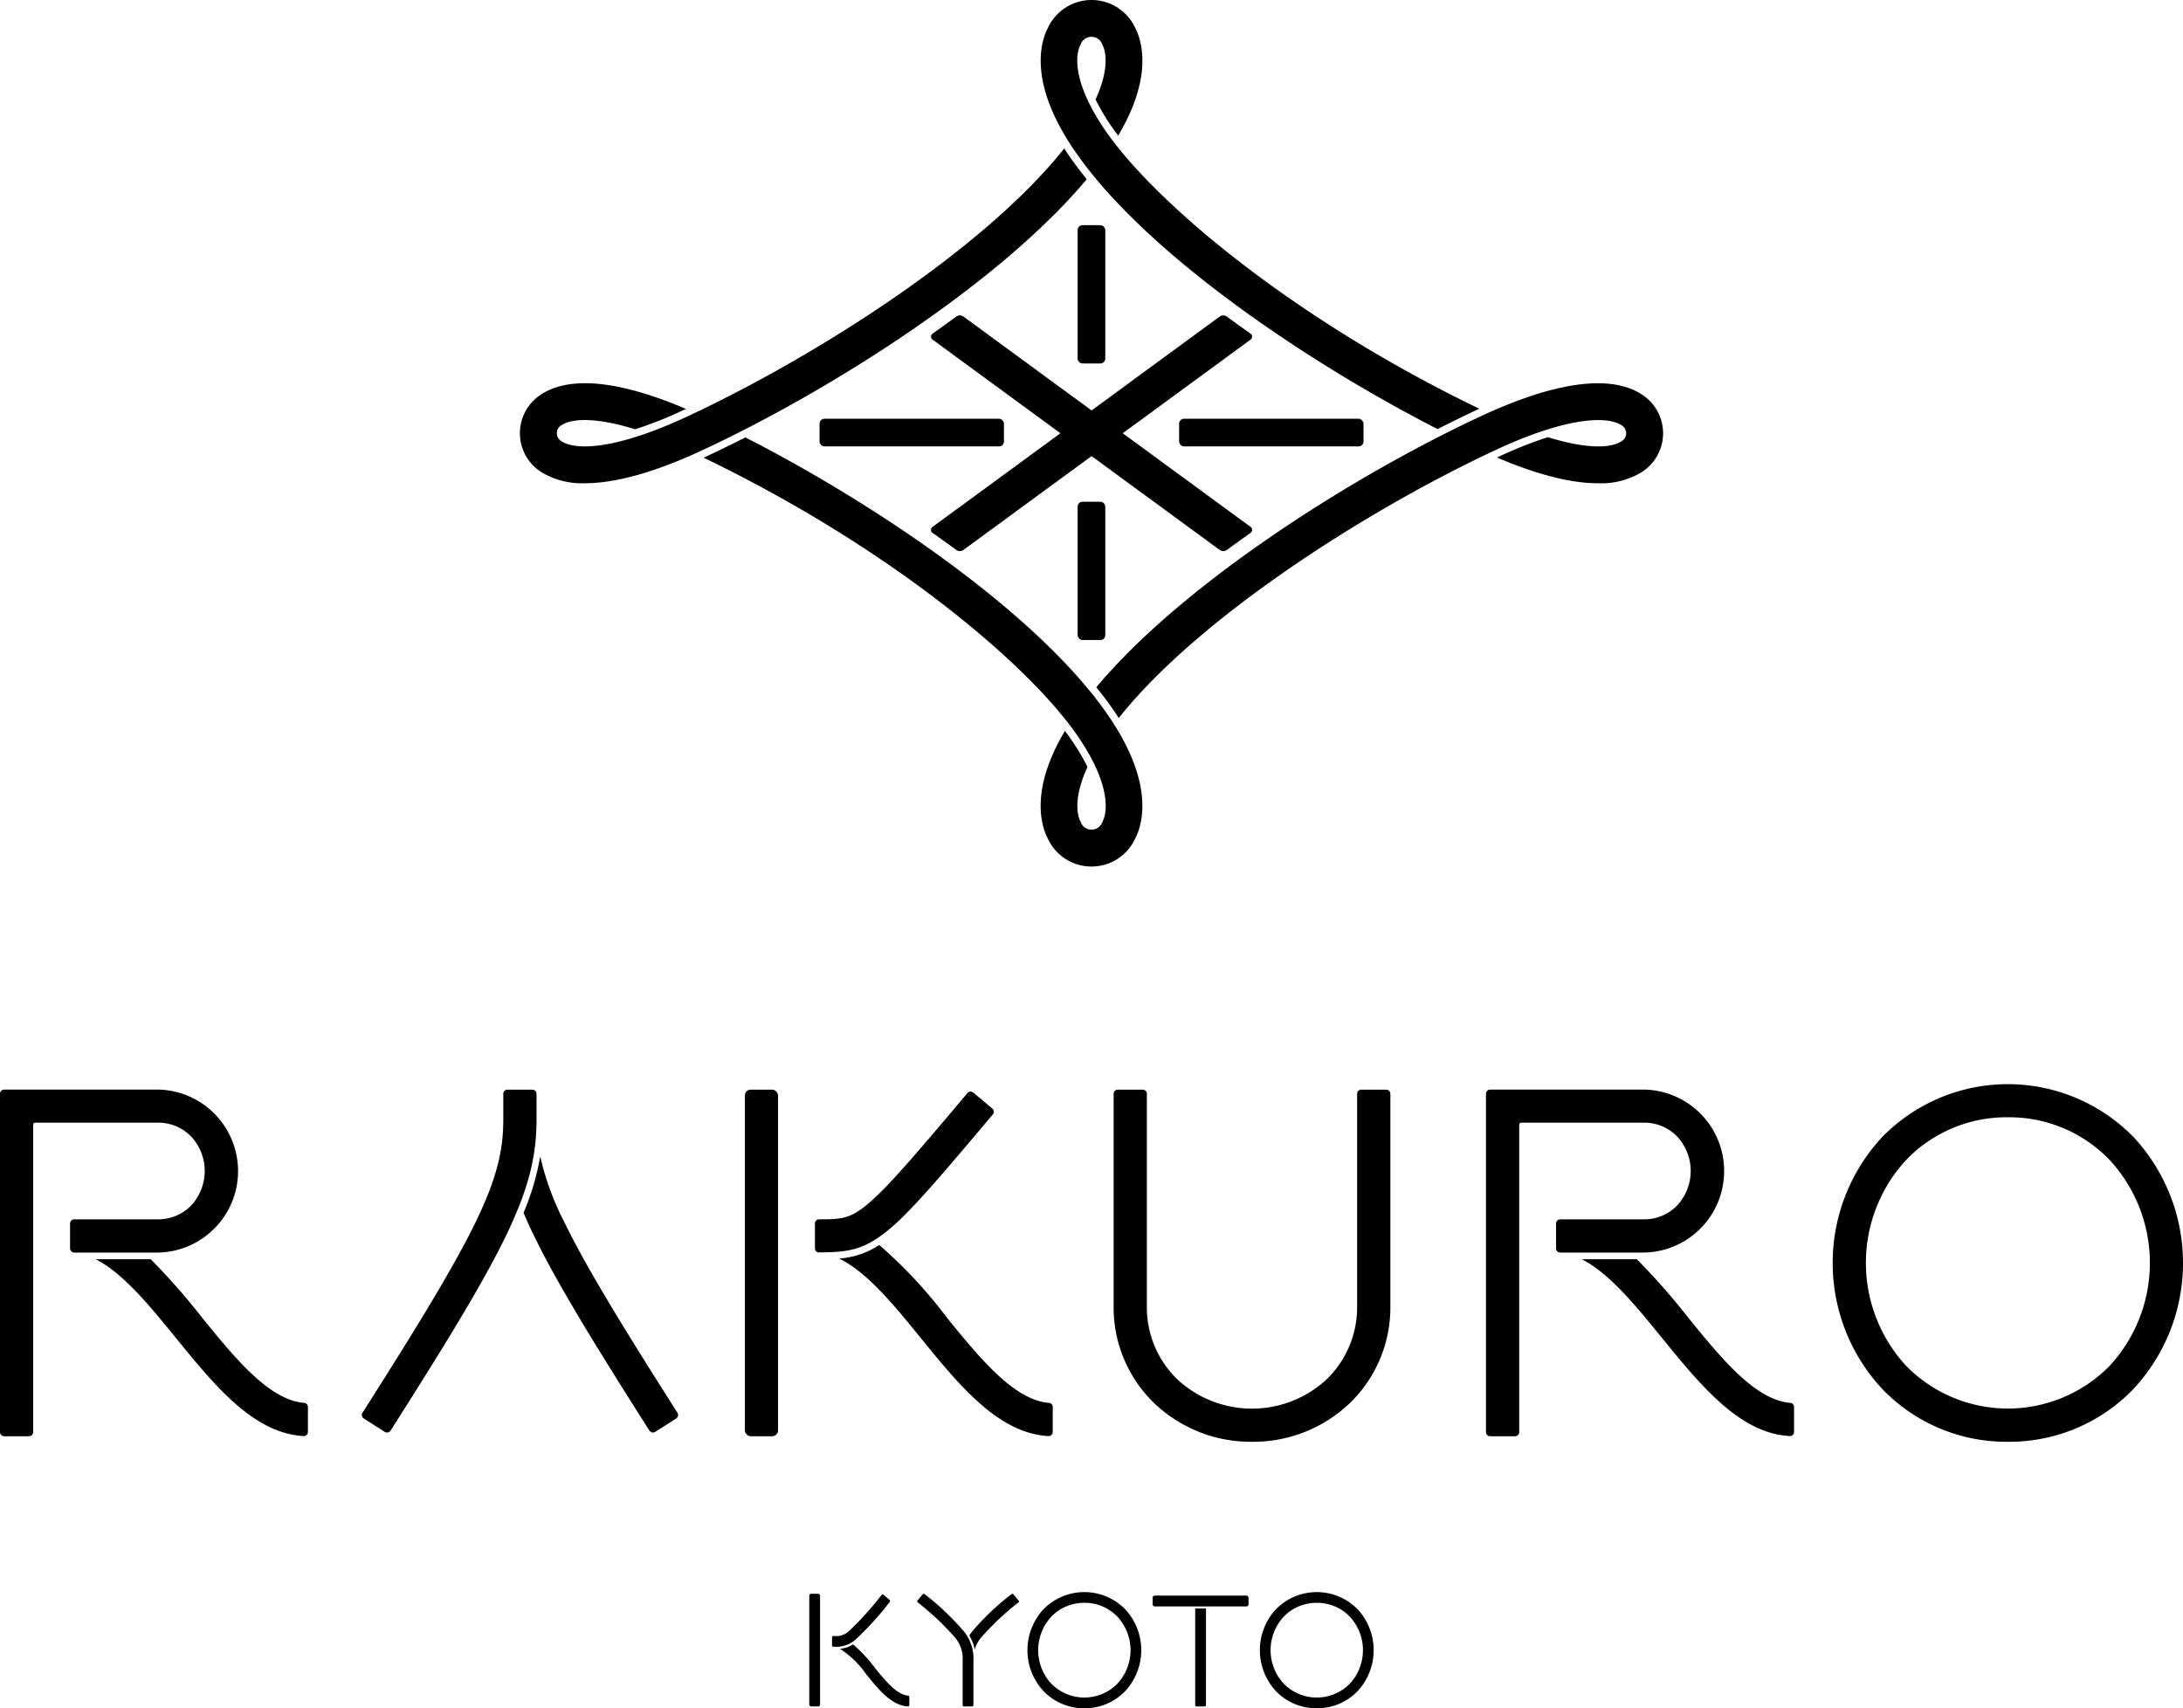
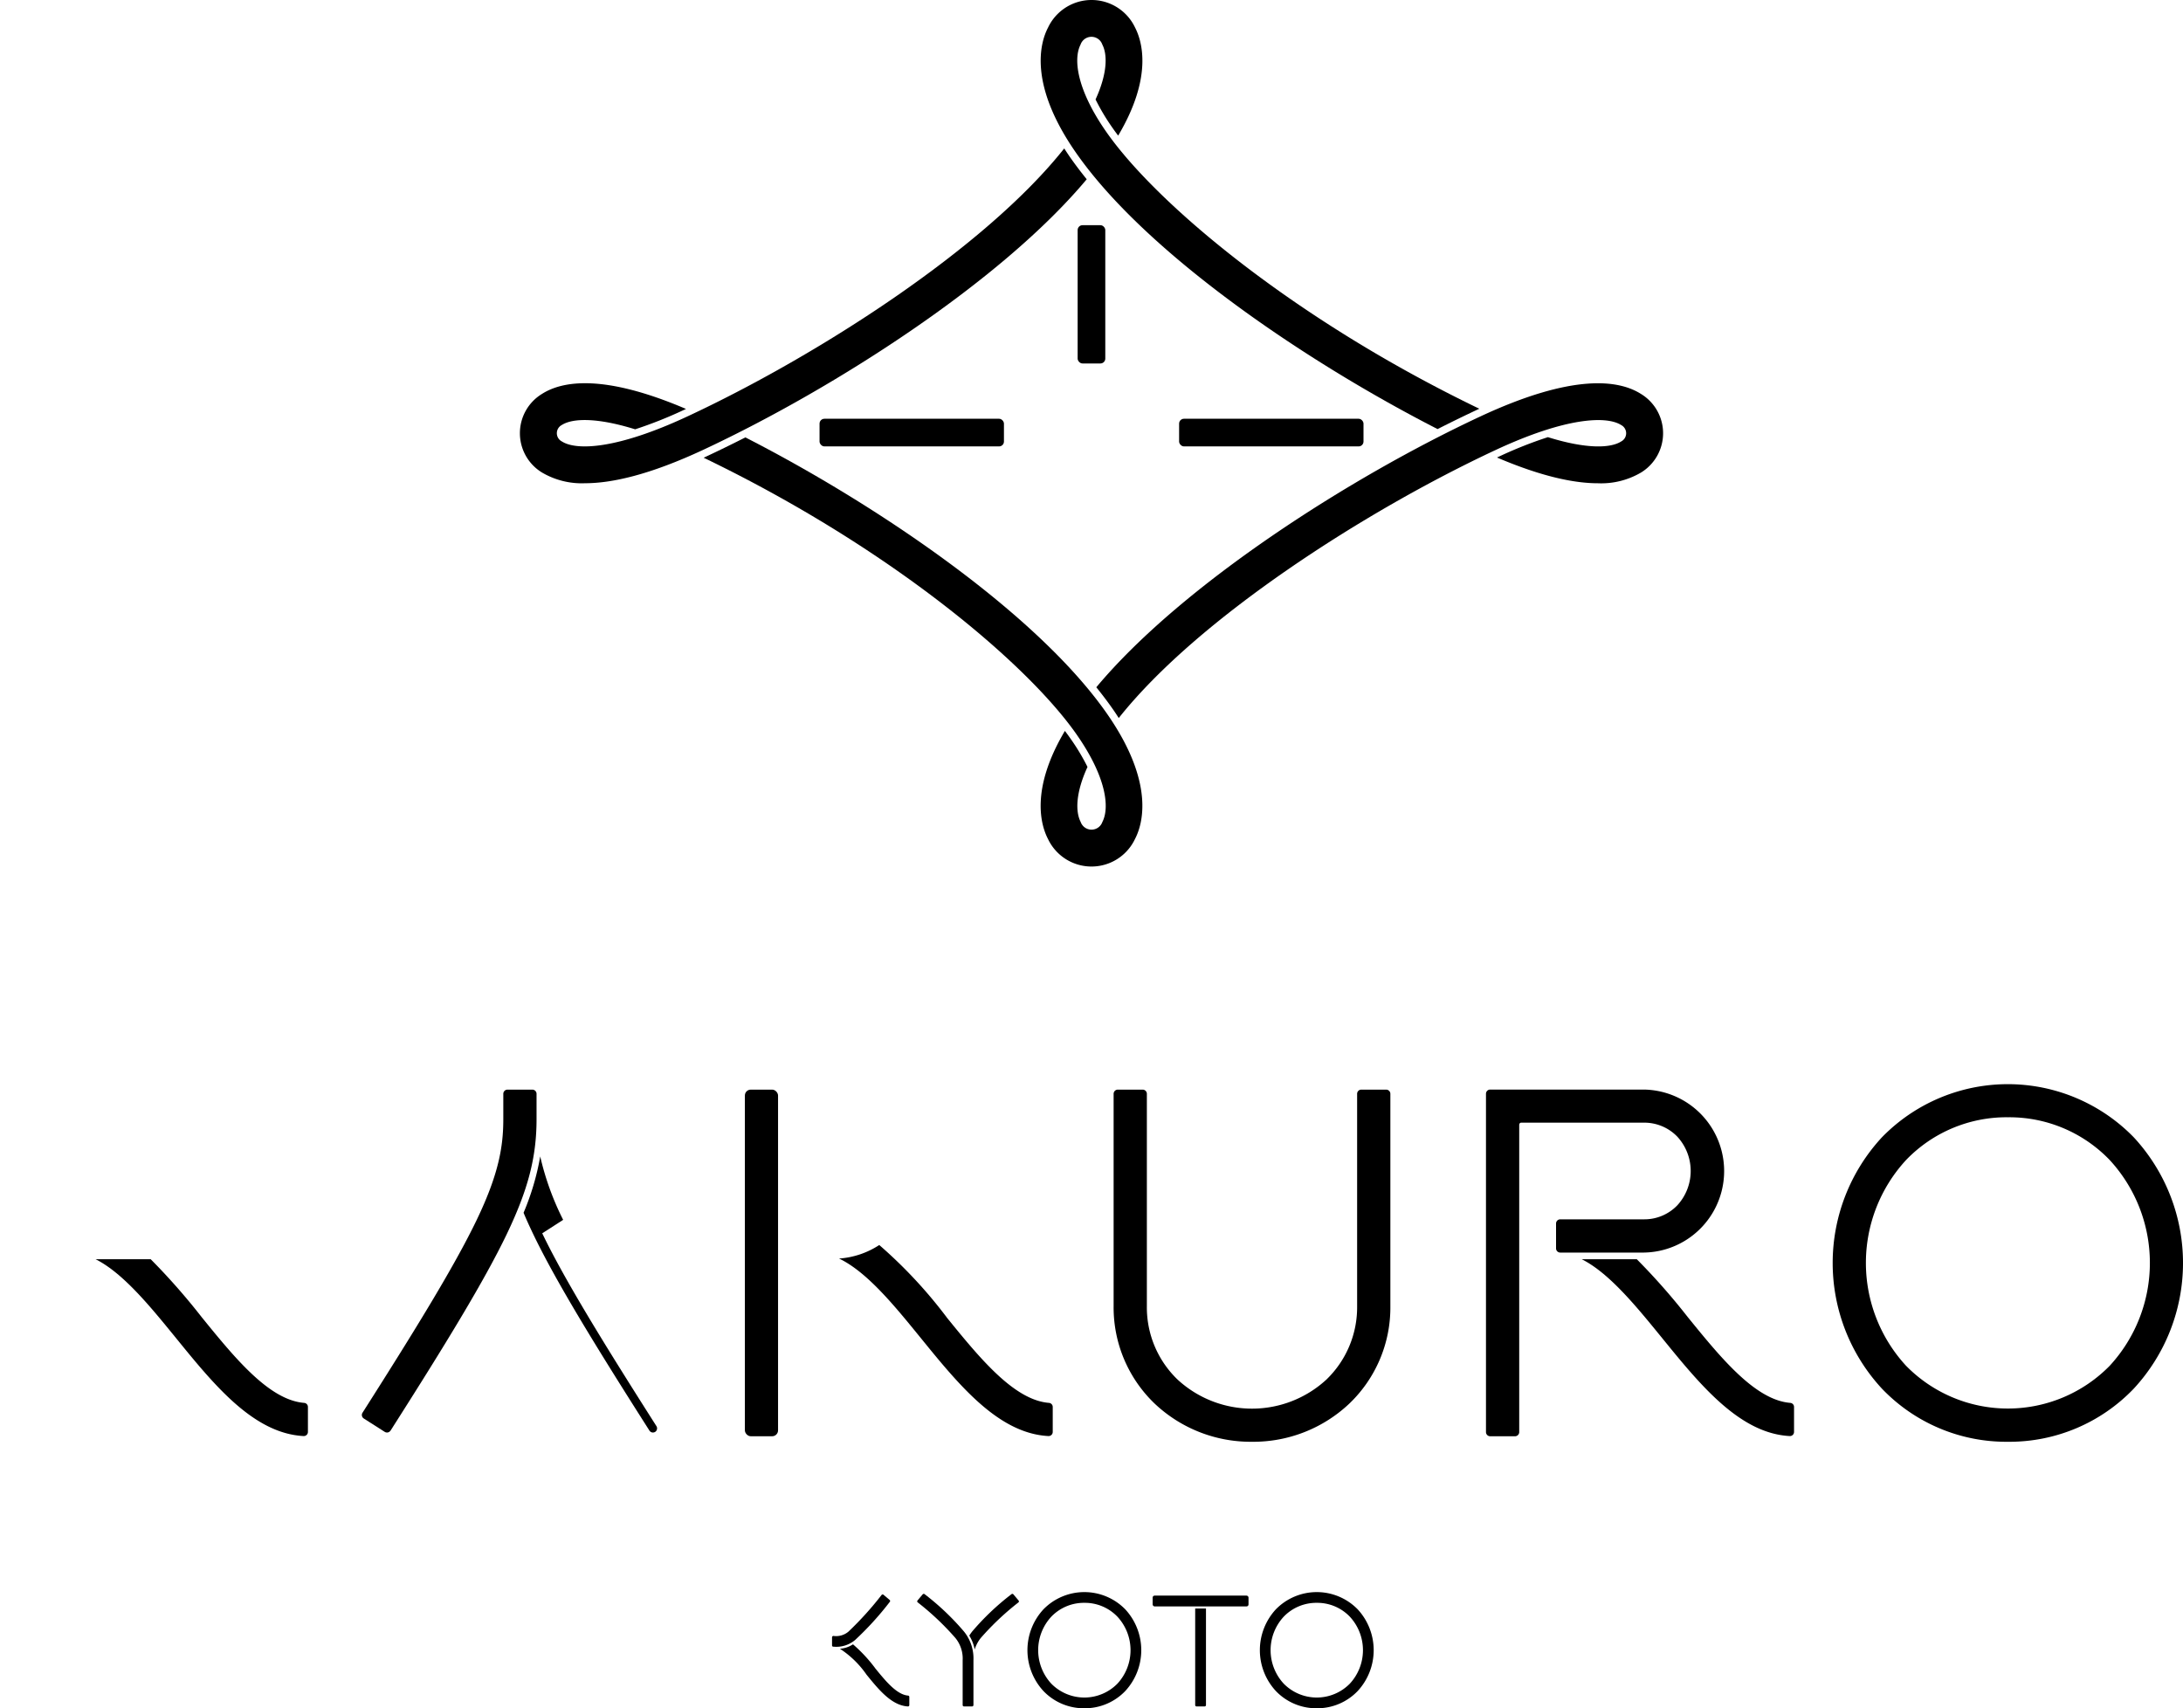
<svg xmlns="http://www.w3.org/2000/svg" width="237.985" height="186.229" viewBox="0 0 237.985 186.229">
  <g transform="translate(0 -0.01)">
    <g transform="translate(56.677 0.01)">
-       <path d="M175.4,74.063q1.276-.936,2.574-1.851a.407.407,0,0,0,.17-.326.391.391,0,0,0-.163-.326L164.037,61.349l13.941-10.211a.4.4,0,0,0,.163-.326.407.407,0,0,0-.17-.326c-.865-.61-1.73-1.227-2.574-1.851a.67.67,0,0,0-.8,0L160.64,58.861,146.685,48.635a.67.67,0,0,0-.8,0q-1.276.936-2.574,1.851a.4.4,0,0,0-.17.326.391.391,0,0,0,.163.326l13.941,10.211L143.3,71.56a.4.4,0,0,0-.163.326.407.407,0,0,0,.17.326c.865.61,1.73,1.227,2.574,1.851a.67.67,0,0,0,.8,0L160.64,63.838,174.6,74.063A.67.67,0,0,0,175.4,74.063Z" transform="translate(-98.318 -14.117)" />
      <rect width="3.014" height="15.075" rx="0.53" transform="translate(60.805 24.549)" />
      <rect width="20.103" height="3.014" rx="0.53" transform="translate(32.668 45.651)" />
-       <rect width="3.014" height="15.075" rx="0.53" transform="translate(60.805 54.699)" />
      <rect width="20.103" height="3.014" rx="0.53" transform="translate(71.866 45.651)" />
      <path d="M203.261,46.789c1.468-.745,2.907-1.447,4.3-2.1.085-.043.17-.078.255-.121-20.23-9.75-35.185-22.351-40.638-30.143-3.3-4.715-3.623-8.027-2.829-9.559a1.253,1.253,0,0,1,2.368,0c.574,1.106.56,3.155-.737,5.985a23.372,23.372,0,0,0,1.865,3.12c.184.269.39.546.6.823,3.808-6.41,2.6-10.317,1.844-11.778a5.246,5.246,0,0,0-9.488,0c-.837,1.6-2.205,6.148,3.1,13.721,7.6,10.856,24.847,22.62,39.369,30.051Z" transform="translate(-103.223 -0.01)" />
      <path d="M112.742,67.25c-1.468.745-2.907,1.447-4.3,2.1-.085.043-.17.078-.255.121,20.237,9.75,35.185,22.351,40.638,30.143,3.3,4.715,3.623,8.027,2.829,9.559a1.253,1.253,0,0,1-2.368,0c-.574-1.106-.56-3.155.745-5.992a23.551,23.551,0,0,0-1.865-3.106c-.184-.269-.39-.546-.6-.823-3.808,6.41-2.6,10.317-1.844,11.778a5.246,5.246,0,0,0,9.488,0c.837-1.6,2.205-6.148-3.1-13.721-7.6-10.856-24.847-22.62-39.369-30.051Z" transform="translate(-88.151 -19.571)" />
      <path d="M141.72,26.184c-.638-.787-1.234-1.574-1.78-2.354-.2-.284-.425-.624-.667-1-8.679,10.948-27.031,22.67-41.092,29.222-7.637,3.56-12.069,3.744-13.671,2.723a1.01,1.01,0,0,1,0-1.8c1.149-.73,3.772-.837,7.984.475a46.615,46.615,0,0,0,5.347-2.127c.064-.028.135-.064.2-.092-8.977-3.836-13.473-3.056-15.692-1.645a5.015,5.015,0,0,0,0,8.58,8.541,8.541,0,0,0,4.687,1.163c2.9,0,7.013-.908,12.842-3.623,14.1-6.58,32.462-18.287,41.843-29.512Z" transform="translate(-79.93 -6.649)" />
      <path d="M227.922,60.094c-2.361-1.5-7.318-2.3-17.529,2.468-14.1,6.58-32.462,18.287-41.843,29.512.638.787,1.234,1.574,1.78,2.354.213.3.44.645.667,1,8.686-10.948,27.031-22.663,41.092-29.222,7.637-3.56,12.069-3.737,13.671-2.723a1.01,1.01,0,0,1,0,1.8c-1.149.73-3.772.837-7.977-.475a45.423,45.423,0,0,0-5.354,2.127c-.064.028-.128.064-.2.092,4.864,2.078,8.417,2.808,11.005,2.808a8.559,8.559,0,0,0,4.687-1.163,5.015,5.015,0,0,0,0-8.58Z" transform="translate(-105.71 -17.151)" />
    </g>
    <g transform="translate(88.225 173.574)">
      <g transform="translate(37.433 0.383)">
        <path d="M184.927,257.83a.15.15,0,0,1-.149.149H183.9a.15.15,0,0,1-.149-.149V247.3h1.177Z" transform="translate(-179.113 -245.896)" />
        <rect width="10.452" height="1.177" rx="0.21" />
      </g>
      <path d="M199.9,257.444a6.088,6.088,0,0,1-4.46-1.879,6.556,6.556,0,0,1,0-8.906,6.233,6.233,0,0,1,8.92,0,6.556,6.556,0,0,1,0,8.906A6.088,6.088,0,0,1,199.9,257.444Zm0-11.494a4.931,4.931,0,0,0-3.609,1.517,5.373,5.373,0,0,0,0,7.289,5.051,5.051,0,0,0,7.219,0,5.373,5.373,0,0,0,0-7.289,4.919,4.919,0,0,0-3.609-1.517Z" transform="translate(-144.574 -244.78)" />
      <path d="M164.165,257.444a6.088,6.088,0,0,1-4.46-1.879,6.556,6.556,0,0,1,0-8.906,6.233,6.233,0,0,1,8.92,0,6.556,6.556,0,0,1,0,8.906A6.088,6.088,0,0,1,164.165,257.444Zm0-11.494a4.931,4.931,0,0,0-3.609,1.517,5.373,5.373,0,0,0,0,7.289,5.051,5.051,0,0,0,7.219,0,5.373,5.373,0,0,0,0-7.289,4.919,4.919,0,0,0-3.609-1.517Z" transform="translate(-134.177 -244.78)" />
      <g transform="translate(11.767 0.191)">
        <path d="M147.145,257.175a.15.15,0,0,1-.149.149h-.879a.15.15,0,0,1-.149-.149V252.29a3.541,3.541,0,0,0-.8-2.439,29.579,29.579,0,0,0-4.1-3.872.146.146,0,0,1-.021-.206l.567-.674a.25.25,0,0,1,.1-.05.149.149,0,0,1,.106.035,27.835,27.835,0,0,1,4.283,4.063,4.654,4.654,0,0,1,1.042,3.148v4.886Z" transform="translate(-141.014 -245.05)" />
        <path d="M153.828,245.1a.25.25,0,0,0-.1-.05.149.149,0,0,0-.106.035,27.832,27.832,0,0,0-4.283,4.063c-.121.156-.22.3-.319.454a4.528,4.528,0,0,1,.589,1.51,3.815,3.815,0,0,1,.667-1.255,29.587,29.587,0,0,1,4.1-3.872.146.146,0,0,0,.021-.206l-.567-.674Z" transform="translate(-143.343 -245.05)" />
      </g>
      <g transform="translate(0 0.184)">
-         <rect width="1.177" height="12.281" rx="0.21" />
        <path d="M128.069,250.842a.145.145,0,0,1-.149-.149v-.879a.15.15,0,0,1,.149-.149,2.085,2.085,0,0,0,1.638-.468,35.524,35.524,0,0,0,3.616-4,.146.146,0,0,1,.206-.021l.674.567a.25.25,0,0,1,.05.1.149.149,0,0,1-.035.106,33.545,33.545,0,0,1-3.787,4.162,3.181,3.181,0,0,1-2.368.723Z" transform="translate(-125.438 -245.07)" />
        <path d="M132.945,255.37a16.3,16.3,0,0,0-2.39-2.56,2.946,2.946,0,0,1-1.425.482,10.478,10.478,0,0,1,2.9,2.822c1.347,1.659,2.744,3.368,4.517,3.468a.146.146,0,0,0,.149-.149v-.886a.147.147,0,0,0-.135-.149c-1.241-.1-2.453-1.588-3.623-3.028Z" transform="translate(-125.79 -247.3)" />
      </g>
    </g>
    <g transform="translate(0 118.201)">
      <path d="M300.856,205.676a18.758,18.758,0,0,1-13.721-5.786,20.164,20.164,0,0,1,0-27.413,19.161,19.161,0,0,1,27.442,0,20.164,20.164,0,0,1,0,27.413A18.758,18.758,0,0,1,300.856,205.676Zm0-35.377a15.183,15.183,0,0,0-11.1,4.666,16.551,16.551,0,0,0,0,22.421,15.547,15.547,0,0,0,22.209,0,16.551,16.551,0,0,0,0-22.421A15.159,15.159,0,0,0,300.856,170.3Z" transform="translate(-81.966 -166.69)" />
      <path d="M186.285,205.92a15.241,15.241,0,0,1-10.594-4.155,14.512,14.512,0,0,1-4.481-10.615V167.984a.457.457,0,0,1,.454-.454h2.716a.457.457,0,0,1,.454.454V191.15a10.909,10.909,0,0,0,3.361,8,11.968,11.968,0,0,0,16.2,0,10.937,10.937,0,0,0,3.361-8V167.984a.457.457,0,0,1,.454-.454h2.716a.457.457,0,0,1,.454.454V191.15a14.485,14.485,0,0,1-4.481,10.615A15.241,15.241,0,0,1,186.3,205.92Z" transform="translate(-49.806 -166.934)" />
      <g transform="translate(39.45 0.596)">
        <path d="M58.758,204.7a.458.458,0,0,1-.284.2.47.47,0,0,1-.34-.057l-2.29-1.461a.456.456,0,0,1-.142-.624c5.921-9.3,10.076-16.082,12.452-21.025,2.411-5.013,2.9-8.02,2.9-10.984v-2.765a.457.457,0,0,1,.454-.454h2.716a.457.457,0,0,1,.454.454v2.765c0,4.148-.915,7.665-3.255,12.551-2.453,5.105-6.665,11.991-12.664,21.407Z" transform="translate(-55.635 -167.53)" />
-         <path d="M84.808,184.714a30.4,30.4,0,0,1-2.5-6.914,27.968,27.968,0,0,1-1.815,6.141c.312.752.667,1.525,1.057,2.34,2.453,5.105,6.665,11.991,12.664,21.407a.458.458,0,0,0,.284.2.47.47,0,0,0,.34-.057l2.29-1.461a.456.456,0,0,0,.142-.624c-5.921-9.3-10.076-16.082-12.452-21.025Z" transform="translate(-62.865 -170.518)" />
+         <path d="M84.808,184.714a30.4,30.4,0,0,1-2.5-6.914,27.968,27.968,0,0,1-1.815,6.141c.312.752.667,1.525,1.057,2.34,2.453,5.105,6.665,11.991,12.664,21.407a.458.458,0,0,0,.284.2.47.47,0,0,0,.34-.057a.456.456,0,0,0,.142-.624c-5.921-9.3-10.076-16.082-12.452-21.025Z" transform="translate(-62.865 -170.518)" />
      </g>
      <g transform="translate(161.999 0.589)">
        <path d="M232.083,204.861a.457.457,0,0,1-.454.454h-2.716a.457.457,0,0,1-.454-.454V167.974a.457.457,0,0,1,.454-.454H245.67a8.886,8.886,0,0,1,0,17.77h-9.119a.457.457,0,0,1-.454-.454V182.12a.457.457,0,0,1,.454-.454h9.119a4.977,4.977,0,0,0,3.652-1.532,5.53,5.53,0,0,0,0-7.474,5,5,0,0,0-3.652-1.532H232.31a.224.224,0,0,0-.227.227v33.49Z" transform="translate(-228.46 -167.52)" />
        <path d="M254.757,199.939a70.938,70.938,0,0,0-5.581-6.339H243.17c2.992,1.5,5.928,5.105,8.786,8.615,4.148,5.1,8.438,10.374,13.891,10.665a.449.449,0,0,0,.475-.447v-2.723a.444.444,0,0,0-.418-.447c-3.815-.312-7.545-4.893-11.147-9.325Z" transform="translate(-232.739 -175.107)" />
      </g>
      <g transform="translate(0 0.589)">
-         <path d="M3.616,204.861a.457.457,0,0,1-.454.454H.454A.457.457,0,0,1,0,204.861V167.974a.457.457,0,0,1,.454-.454H17.2a8.886,8.886,0,0,1,0,17.77H8.091a.457.457,0,0,1-.454-.454V182.12a.457.457,0,0,1,.454-.454H17.21a4.977,4.977,0,0,0,3.652-1.532,5.53,5.53,0,0,0,0-7.474,5,5,0,0,0-3.652-1.532H3.843a.224.224,0,0,0-.227.227v33.49Z" transform="translate(0 -167.52)" />
        <path d="M26.277,199.939A70.939,70.939,0,0,0,20.7,193.6H14.69c2.992,1.5,5.928,5.105,8.786,8.615,4.148,5.1,8.438,10.374,13.891,10.665a.449.449,0,0,0,.475-.447v-2.723a.444.444,0,0,0-.418-.447C33.609,208.952,29.879,204.371,26.277,199.939Z" transform="translate(-4.273 -175.107)" />
      </g>
      <g transform="translate(81.205 0.596)">
        <rect width="3.616" height="37.787" rx="0.64" />
-         <path d="M125.744,185.381a.46.46,0,0,1-.454-.454v-2.716a.452.452,0,0,1,.454-.454c2.312,0,3.276-.043,5.042-1.454,2.12-1.688,5.176-5.233,11.126-12.31a.458.458,0,0,1,.638-.057l2.078,1.744a.465.465,0,0,1,.163.3.441.441,0,0,1-.106.333c-6.24,7.431-9.261,10.92-11.643,12.813-2.588,2.056-4.361,2.219-7.29,2.234Z" transform="translate(-117.653 -167.618)" />
        <path d="M140.735,199.305a51.214,51.214,0,0,0-7.353-7.885A9.157,9.157,0,0,1,129,192.895c3.042,1.454,6.027,5.12,8.927,8.686,4.148,5.1,8.438,10.374,13.891,10.665a.449.449,0,0,0,.475-.447v-2.723a.444.444,0,0,0-.418-.447c-3.815-.312-7.545-4.893-11.147-9.325Z" transform="translate(-118.732 -174.48)" />
      </g>
    </g>
  </g>
</svg>